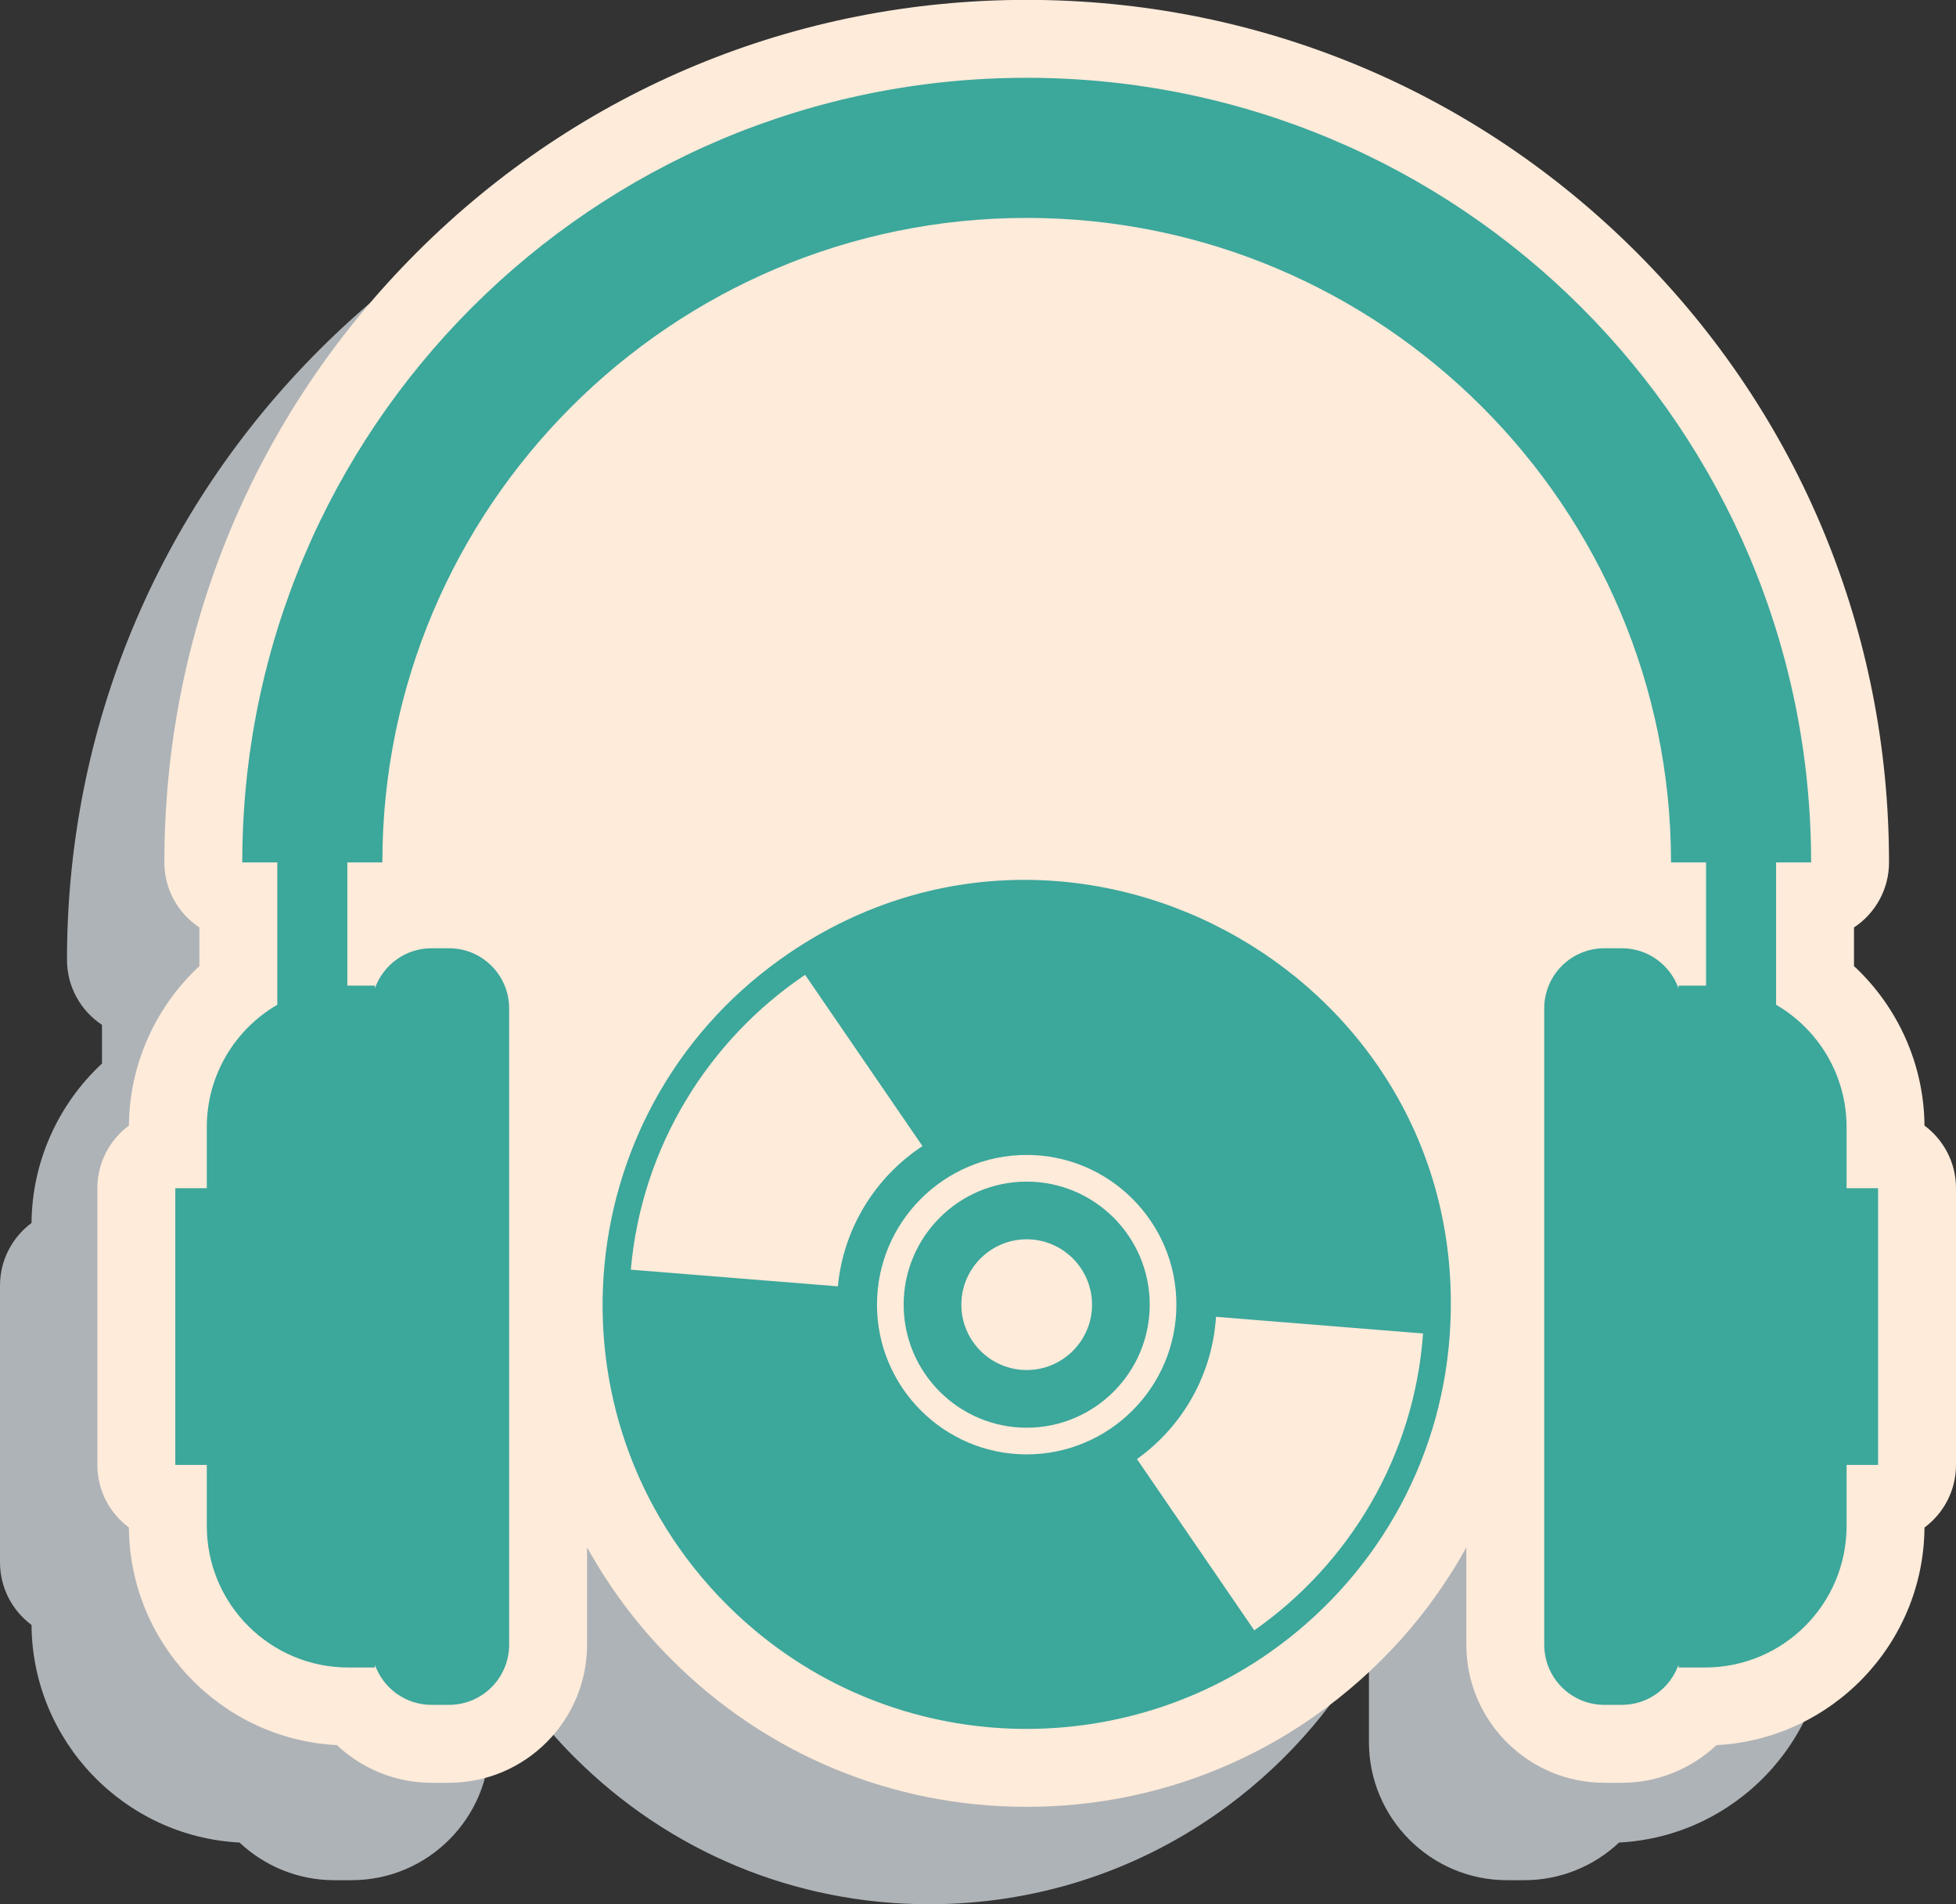
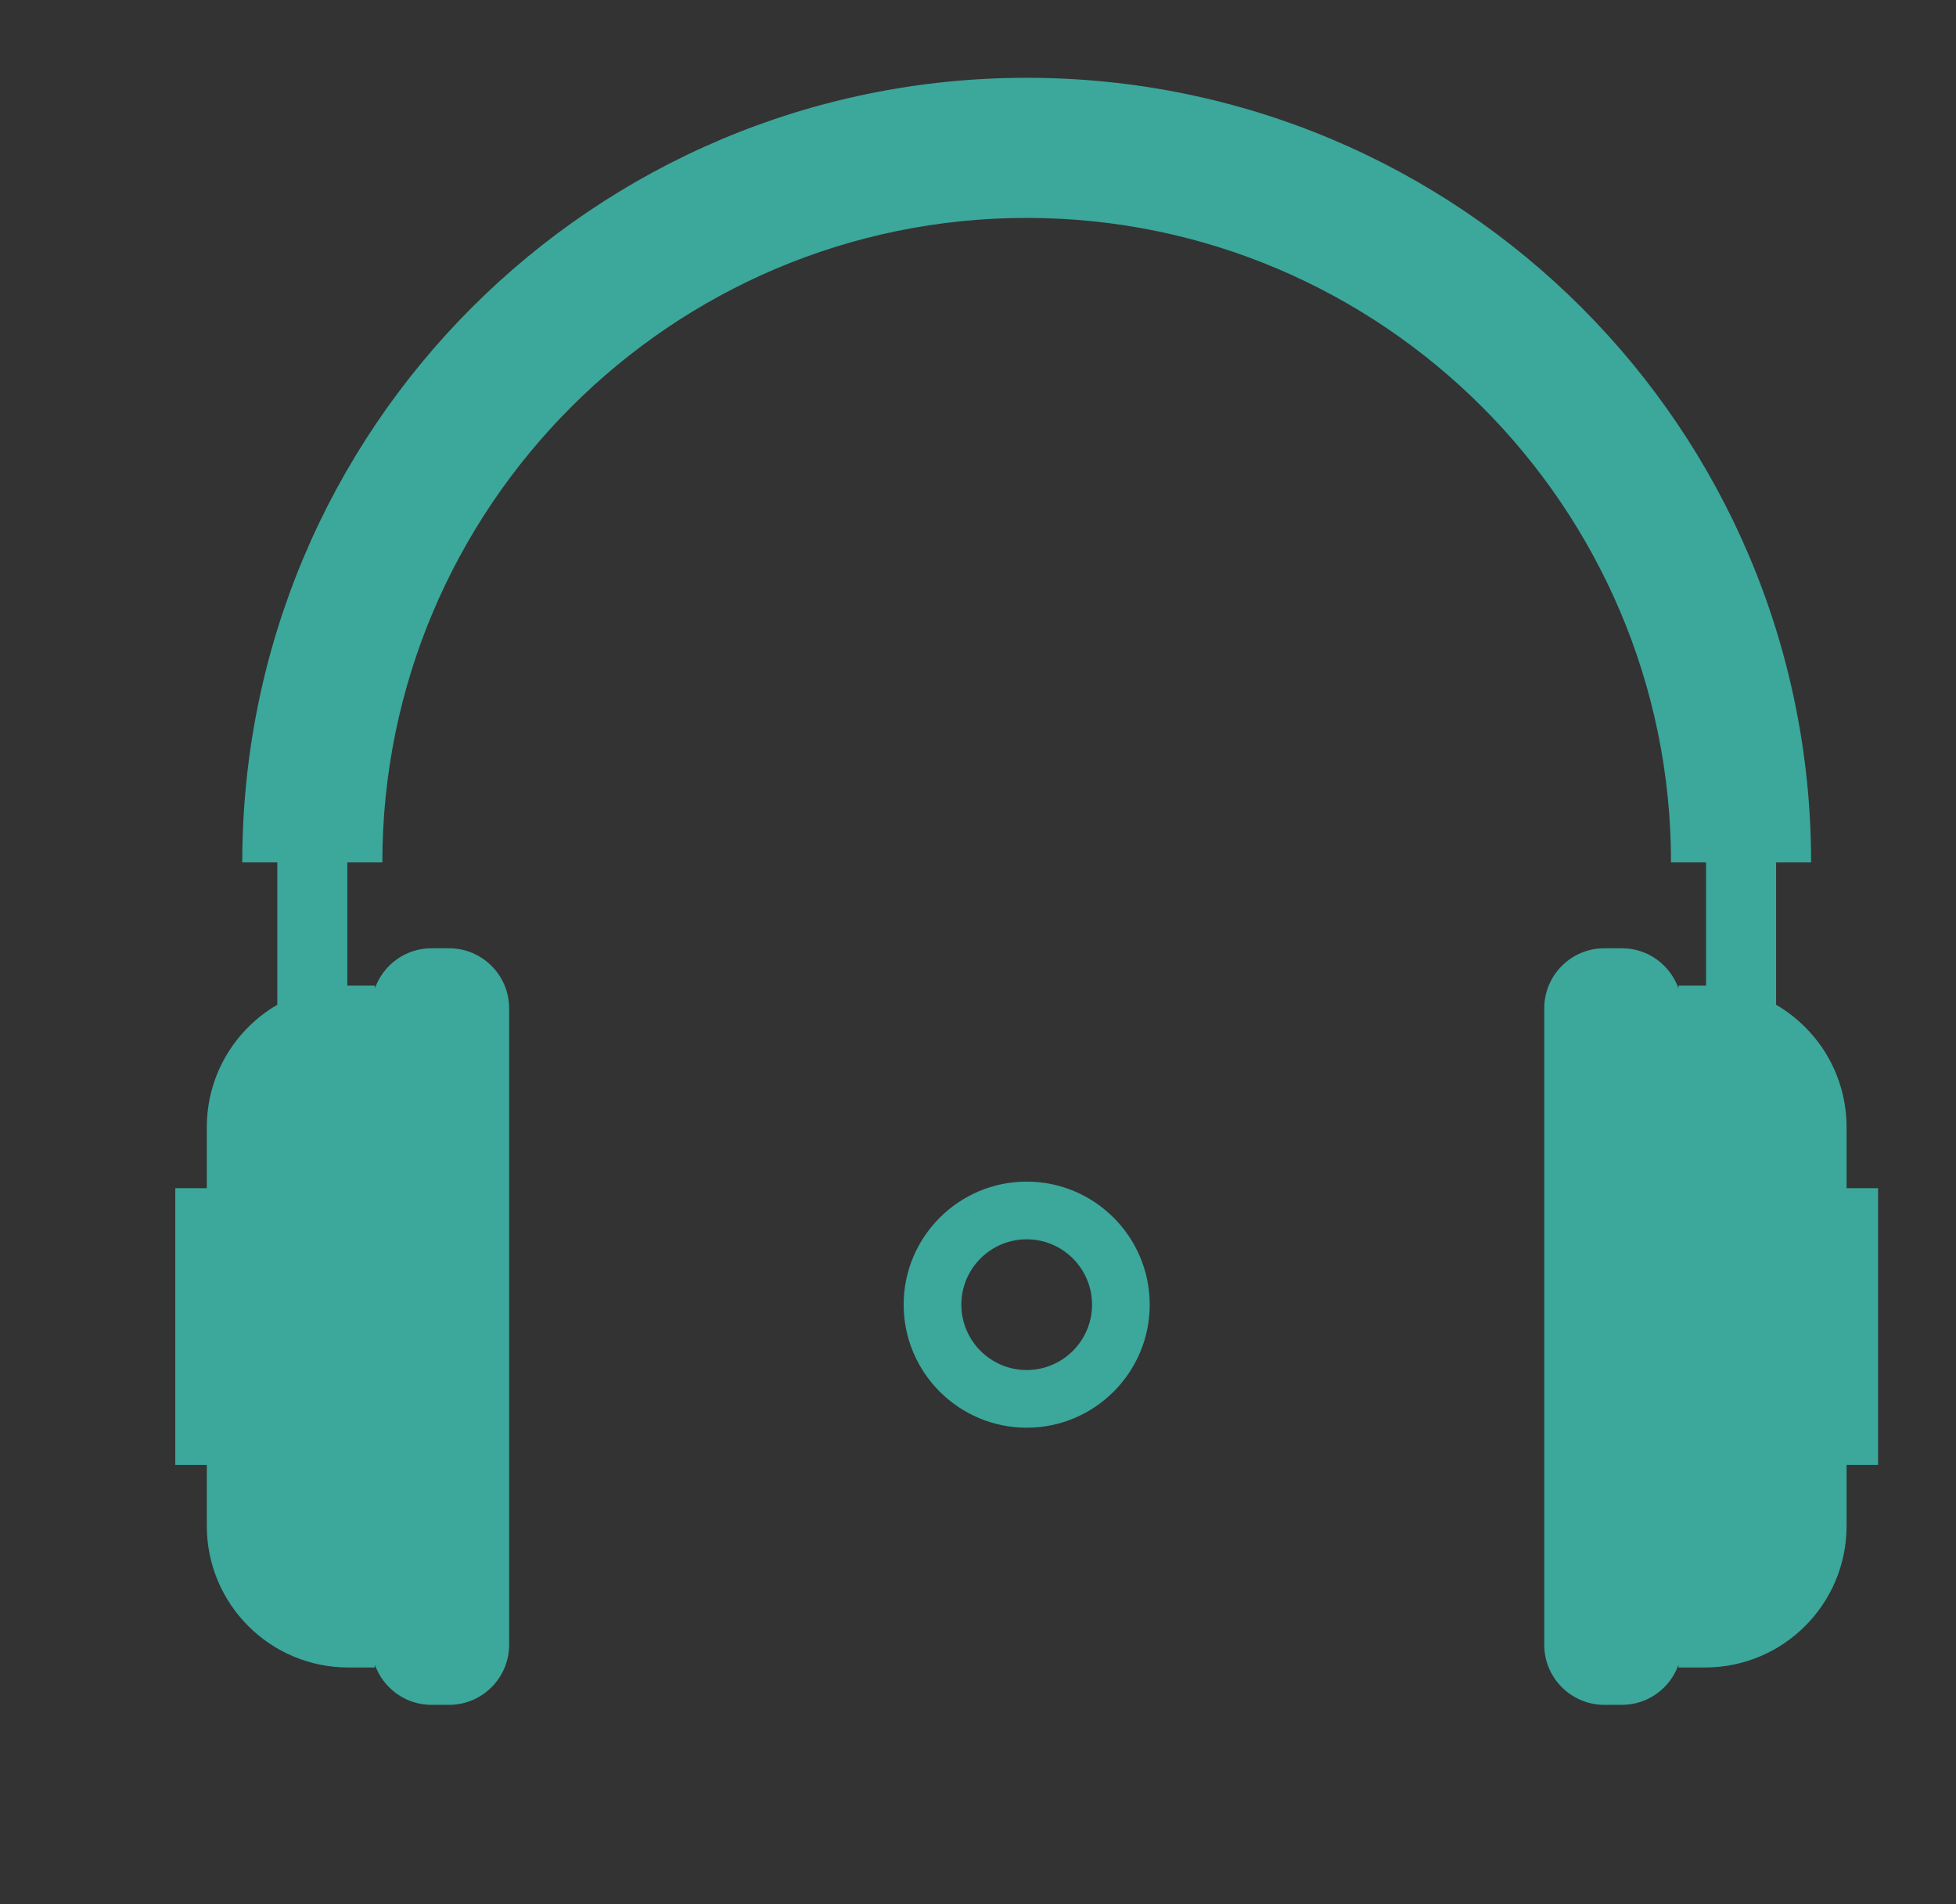
<svg xmlns="http://www.w3.org/2000/svg" height="684.3" preserveAspectRatio="xMidYMid meet" version="1.0" viewBox="143.5 162.9 703.0 684.3" width="703.0" zoomAndPan="magnify">
  <rect x="143.5" y="162.9" width="703.0" height="684.3" fill="#333333" stroke="none" />
  <g>
    <g id="change1_1">
-       <path d="M 477.438 847.145 L 477.434 847.145 C 429.293 847.145 384.008 828.367 349.922 794.281 C 337.777 782.141 327.59 768.523 319.492 753.879 L 319.492 788.887 C 319.492 816.242 297.234 838.504 269.875 838.504 L 263.602 838.504 C 250.695 838.504 238.609 833.465 229.594 824.973 C 188.195 822.836 155.129 788.633 154.828 746.785 C 147.953 741.684 143.5 733.504 143.5 724.285 L 143.5 624.852 C 143.5 615.633 147.957 607.453 154.828 602.352 C 154.992 580.434 164.379 559.691 180.16 545.051 L 180.16 531.16 C 172.578 526.152 167.574 517.551 167.574 507.781 C 167.574 424.938 199.797 347.09 258.309 288.582 C 316.816 230.078 394.66 197.855 477.5 197.855 C 560.344 197.855 638.191 230.082 696.699 288.594 C 755.207 347.102 787.426 424.945 787.426 507.781 C 787.426 517.551 782.422 526.152 774.84 531.16 L 774.84 545.047 C 790.621 559.691 800.008 580.434 800.172 602.352 C 807.043 607.453 811.5 615.633 811.5 624.852 L 811.5 724.285 C 811.5 733.504 807.043 741.684 800.172 746.785 C 799.871 788.633 766.805 822.836 725.406 824.973 C 716.391 833.465 704.305 838.504 691.398 838.504 L 685.125 838.504 C 657.766 838.504 635.508 816.242 635.508 788.887 L 635.508 753.949 C 622.375 777.711 603.84 798.512 580.848 814.637 C 550.52 835.902 514.762 847.145 477.438 847.145" fill="#aeb3b7" />
-     </g>
+       </g>
    <g id="change2_1">
-       <path d="M 835.172 567.352 C 835.008 545.434 825.621 524.691 809.84 510.047 L 809.84 496.16 C 817.422 491.152 822.426 482.551 822.426 472.781 C 822.426 389.945 790.203 312.102 731.699 253.594 C 673.191 195.082 595.344 162.855 512.5 162.855 C 429.66 162.855 351.816 195.078 293.309 253.582 C 234.797 312.09 202.574 389.938 202.574 472.781 C 202.574 482.551 207.578 491.152 215.16 496.16 L 215.16 510.051 C 199.379 524.691 189.992 545.434 189.828 567.352 C 182.957 572.453 178.5 580.633 178.5 589.852 L 178.5 689.285 C 178.5 698.504 182.953 706.684 189.828 711.785 C 190.129 753.633 223.195 787.836 264.594 789.973 C 273.609 798.465 285.695 803.504 298.602 803.504 L 304.875 803.504 C 332.234 803.504 354.492 781.242 354.492 753.887 L 354.492 718.879 C 362.59 733.523 372.777 747.141 384.922 759.281 C 419.008 793.367 464.293 812.145 512.434 812.145 L 512.438 812.145 C 549.762 812.145 585.52 800.902 615.848 779.637 C 638.84 763.512 657.375 742.711 670.508 718.949 L 670.508 753.887 C 670.508 781.242 692.766 803.504 720.125 803.504 L 726.398 803.504 C 739.305 803.504 751.391 798.465 760.406 789.973 C 801.805 787.836 834.871 753.633 835.172 711.785 C 842.043 706.684 846.5 698.504 846.5 689.285 L 846.5 589.852 C 846.5 580.633 842.043 572.453 835.172 567.352" fill="#feebda" />
-     </g>
+       </g>
    <g id="change3_1">
      <path d="M 818.5 589.852 L 807.172 589.852 L 807.172 567.926 C 807.172 549.145 796.984 532.75 781.84 523.938 L 781.84 472.781 L 794.426 472.781 C 794.426 316.973 668.336 190.855 512.5 190.855 C 356.688 190.855 230.574 316.949 230.574 472.781 L 243.16 472.781 L 243.16 523.938 C 228.016 532.75 217.828 549.145 217.828 567.926 L 217.828 589.852 L 206.5 589.852 L 206.5 689.285 L 217.828 689.285 L 217.828 711.211 C 217.828 739.305 240.602 762.078 268.695 762.078 L 278.242 762.078 L 278.242 761.098 C 281.215 769.484 289.195 775.504 298.602 775.504 L 304.875 775.504 C 316.812 775.504 326.492 765.824 326.492 753.887 L 326.492 525.25 C 326.492 513.312 316.812 503.633 304.875 503.633 L 298.602 503.633 C 289.195 503.633 281.215 509.652 278.242 518.039 L 278.242 517.059 C 275.402 517.062 270.594 517.051 268.332 517.066 L 268.332 472.781 L 280.922 472.781 C 280.922 345.09 384.805 241.203 512.5 241.203 C 640.191 241.203 744.078 345.09 744.078 472.781 L 756.664 472.781 L 756.664 517.066 C 754.426 517.051 749.441 517.062 746.758 517.059 L 746.758 518.039 C 743.785 509.652 735.805 503.633 726.398 503.633 L 720.125 503.633 C 708.188 503.633 698.508 513.312 698.508 525.25 L 698.508 753.887 C 698.508 765.824 708.188 775.504 720.125 775.504 L 726.398 775.504 C 735.805 775.504 743.785 769.484 746.758 761.098 L 746.758 762.078 L 756.305 762.078 C 784.398 762.078 807.172 739.305 807.172 711.211 L 807.172 689.285 L 818.5 689.285 L 818.5 589.852" fill="#3ca79b" />
    </g>
    <g id="change3_2">
      <path d="M 512.5 655.188 C 499.551 655.188 489.012 644.652 489.012 631.699 C 489.012 618.75 499.551 608.215 512.5 608.215 C 525.449 608.215 535.988 618.75 535.988 631.699 C 535.988 644.652 525.449 655.188 512.5 655.188 Z M 556.719 631.699 C 556.719 607.32 536.883 587.484 512.5 587.484 C 488.117 587.484 468.281 607.32 468.281 631.699 C 468.281 656.082 488.117 675.918 512.5 675.918 C 536.883 675.918 556.719 656.082 556.719 631.699" fill="#3ca79b" />
    </g>
    <g id="change3_3">
-       <path d="M 552.125 687.195 C 568.754 675.301 579.25 656.59 580.539 636.066 L 654.961 642.059 C 651.785 686.141 628.52 724.738 594.297 748.73 Z M 475.039 574.723 C 457.984 585.949 446.609 604.391 444.633 625.121 L 370.223 619.129 C 374.086 575.055 398.043 536.652 432.863 513.18 Z M 512.5 685.504 C 482.832 685.504 458.695 661.367 458.695 631.699 C 458.695 602.035 482.832 577.898 512.5 577.898 C 542.168 577.898 566.305 602.035 566.305 631.699 C 566.305 661.367 542.168 685.504 512.5 685.504 Z M 664.523 642.828 C 673.684 515.059 531.445 434.887 427.395 505.203 C 347.785 559 336.945 671.707 404.719 739.48 C 458.473 793.234 541.141 797.828 599.77 756.715 C 636.926 730.656 661.184 689.445 664.523 642.828" fill="#3ca79b" />
-     </g>
+       </g>
  </g>
</svg>